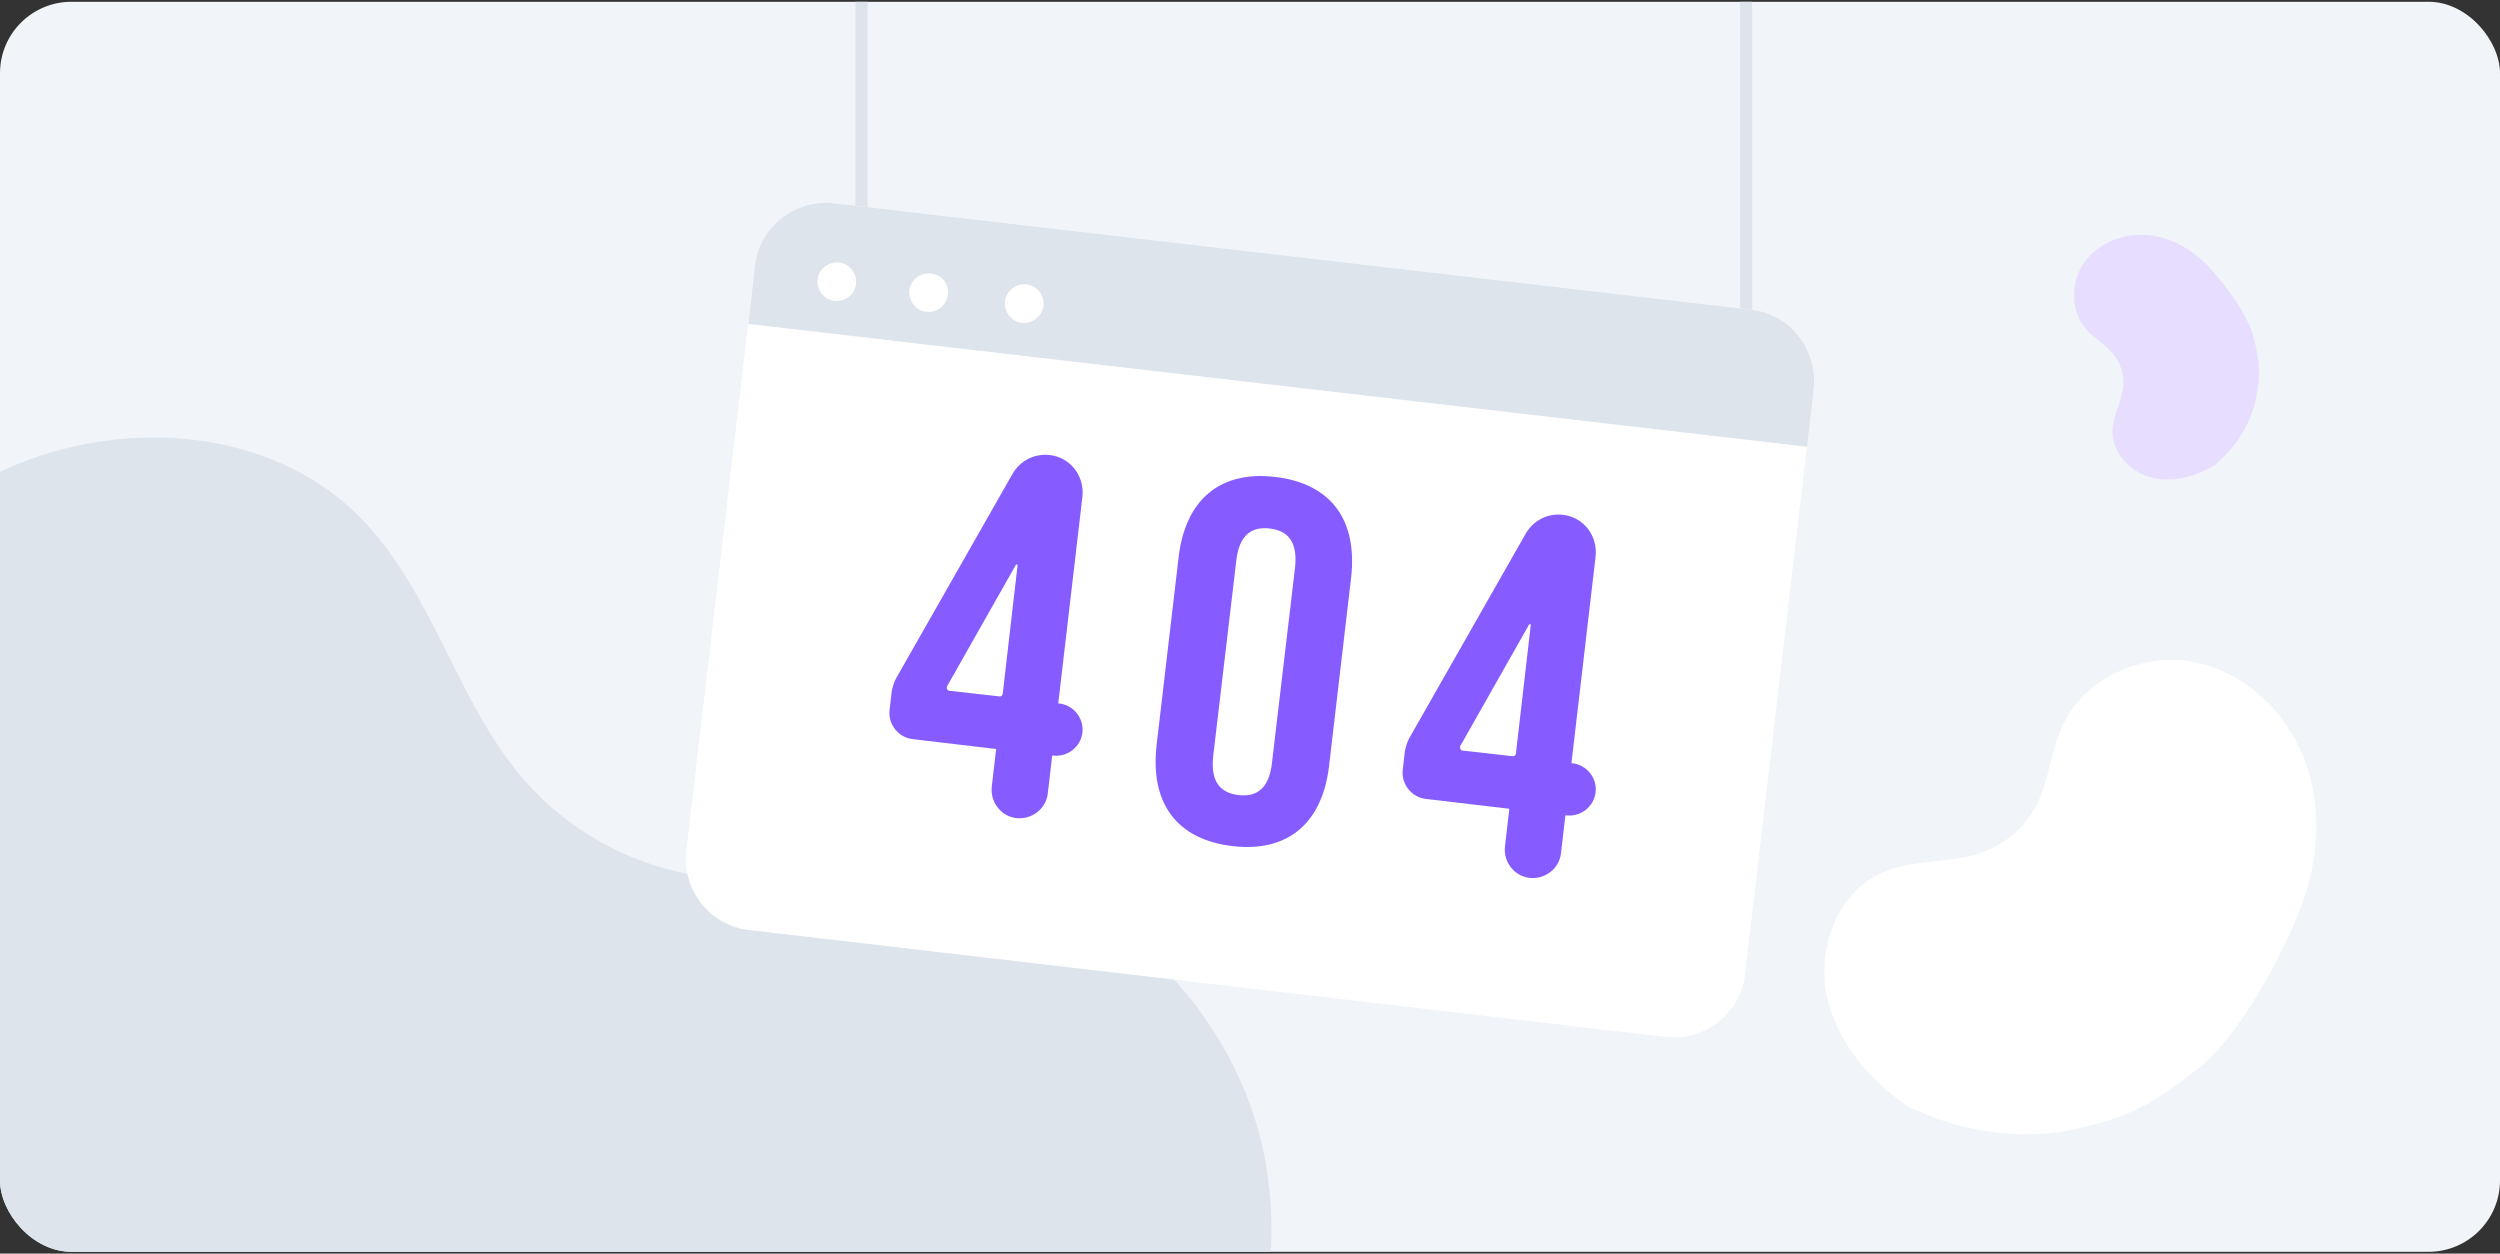
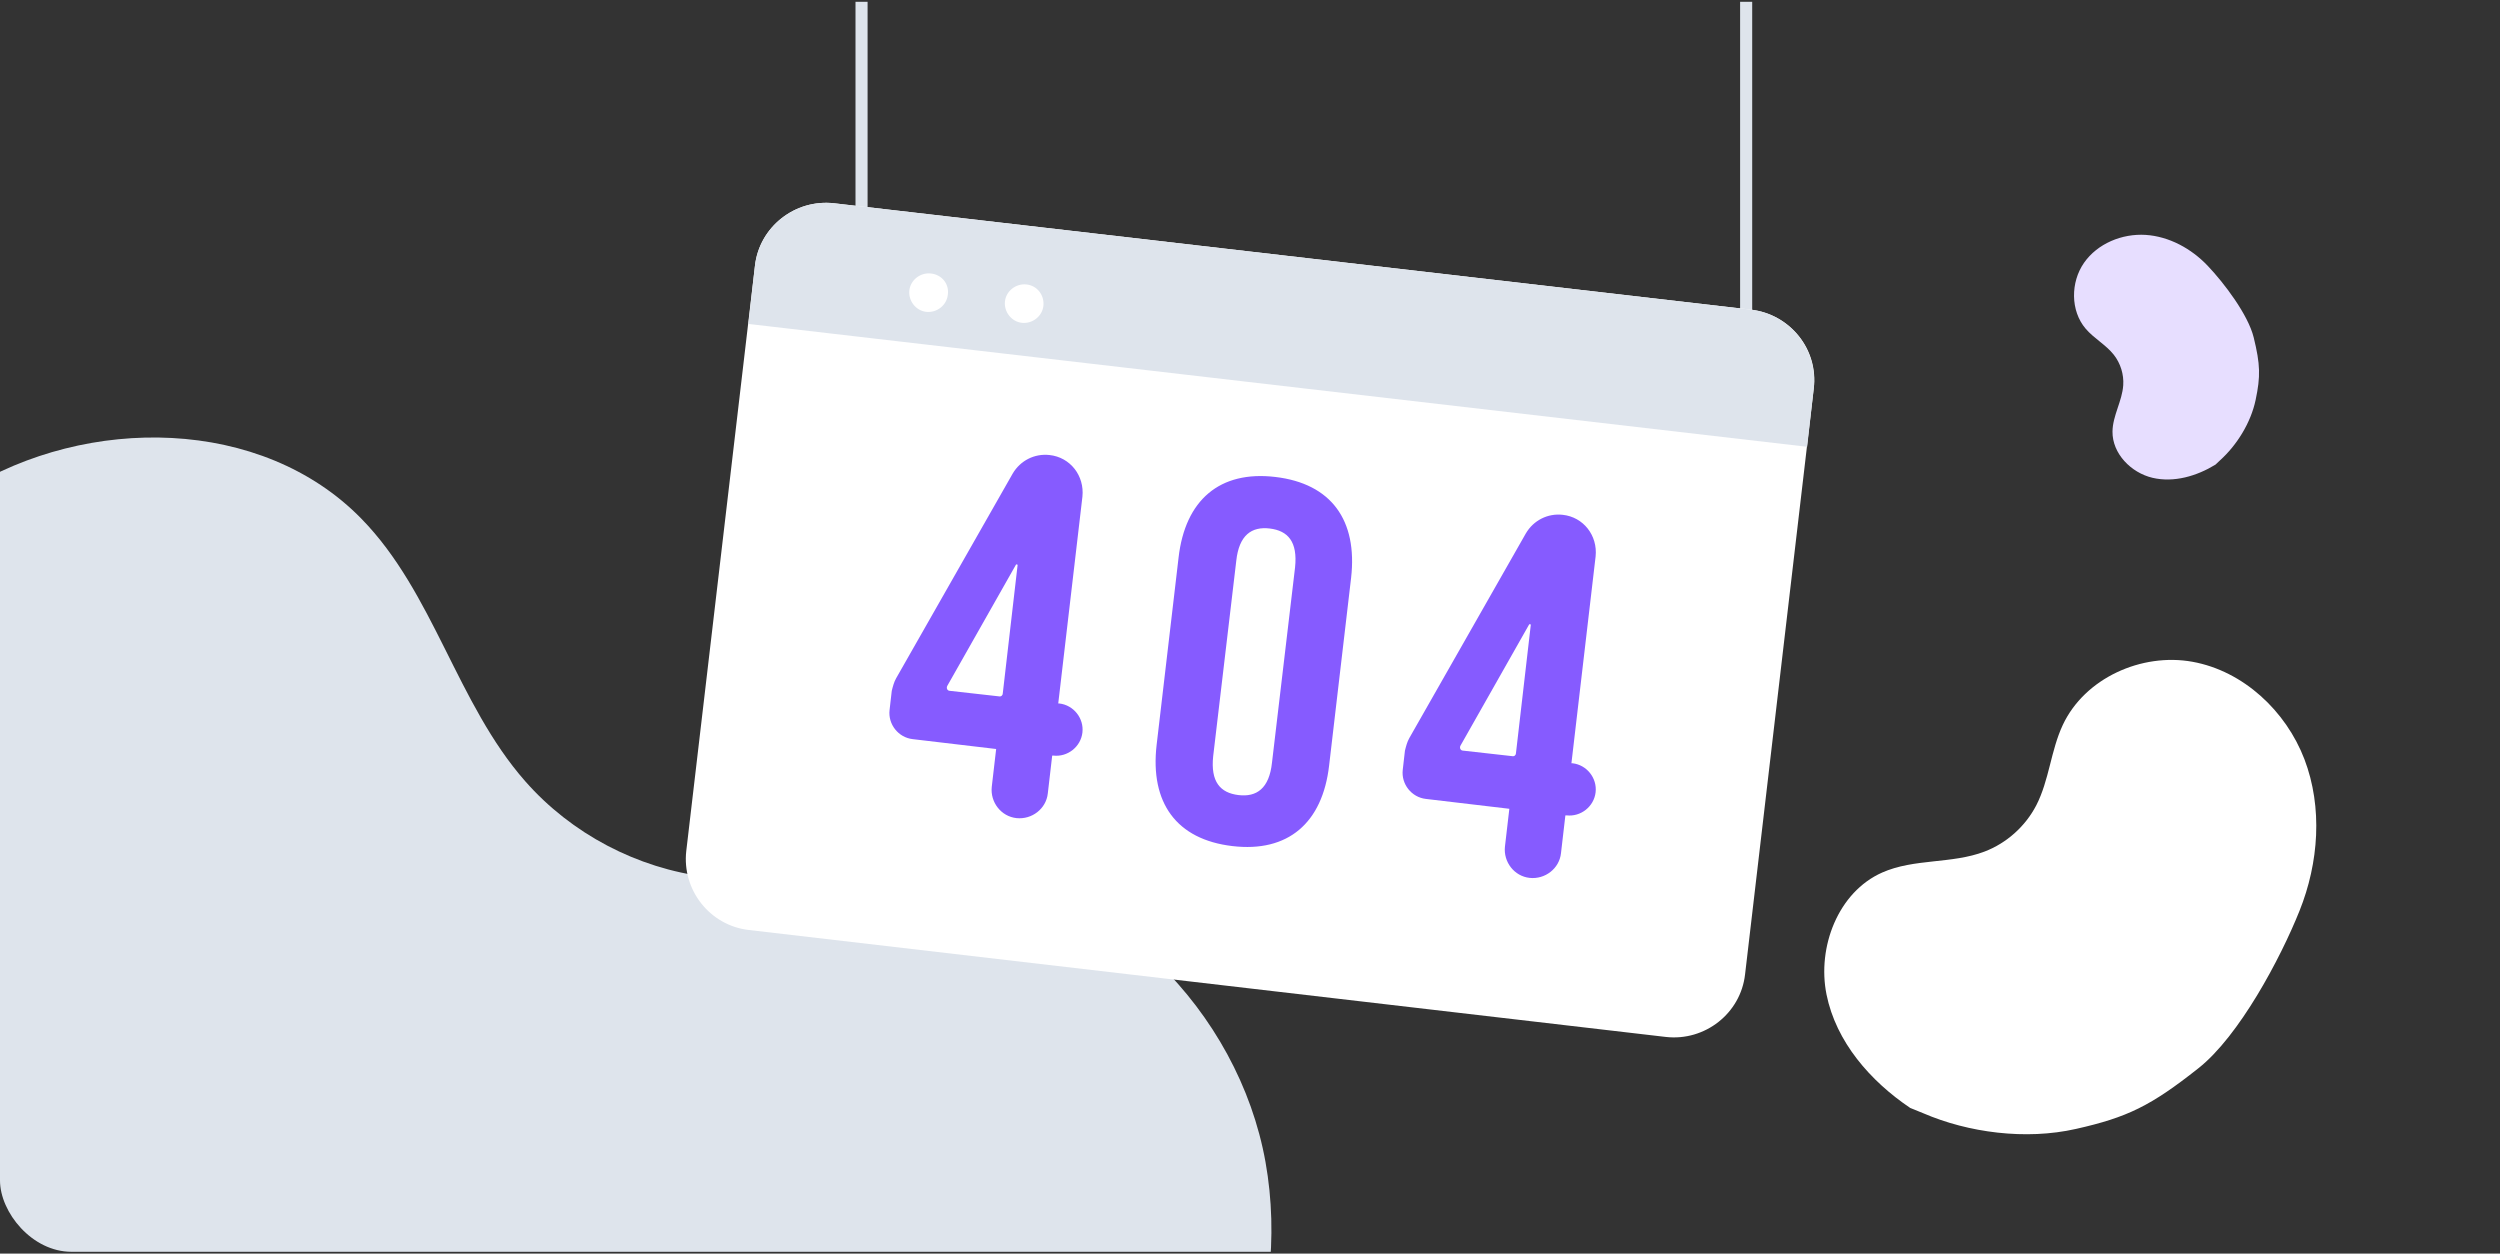
<svg xmlns="http://www.w3.org/2000/svg" width="700" height="351" viewBox="0 0 700 351" fill="none">
  <rect x="0" y="0" width="700" height="351" fill="#333333" stroke="none" />
  <g clip-path="url(#clip0_5731_39961)">
-     <rect y="0.5" width="700" height="350" rx="20" fill="#F1F4F8" />
    <path d="M354.34 325.357C346.8 283.236 310.538 246.381 267.812 242.911C244.594 240.996 221.137 248.296 197.919 245.543C178.411 243.15 159.981 233.458 147.055 218.739C127.907 196.961 121.444 165.969 101.218 145.268C73.333 116.669 24.504 116.19 -9.485 137.25C-43.474 158.311 -64.059 196.243 -73.394 235.013L-73.753 246.86C-75.788 287.185 -65.256 333.973 -41.799 369.871C-18.102 406.248 -2.544 421.205 40.66 447.411C77.282 469.668 149.09 479.36 191.935 480.437C234.78 481.514 278.822 468.711 311.016 440.471C343.09 412.231 361.88 367.597 354.34 325.357Z" fill="#DEE4EC" />
    <path d="M613.882 185.295C599.652 182.724 583.704 189.877 577.57 203.01C574.227 210.143 573.775 218.437 570.167 225.472C567.11 231.373 561.868 236.073 555.683 238.436C546.528 241.94 535.95 240.339 527.009 244.311C514.664 249.781 508.758 265.201 511.423 278.454C514.089 291.707 523.678 302.698 534.859 310.223L538.569 311.732C551.103 317.126 567.164 319.299 581.299 316.092C595.614 312.866 602.186 309.696 615.578 299.089C626.944 290.103 638.476 268.486 643.866 255.033C649.256 241.58 650.391 226.114 645.24 212.584C640.074 199.092 628.151 187.88 613.882 185.295Z" fill="white" />
    <path d="M583.521 73.595C579.752 79.009 579.69 86.982 583.972 92.021C586.296 94.762 589.65 96.525 591.882 99.357C593.749 101.746 594.703 104.813 594.508 107.827C594.223 112.29 591.549 116.373 591.499 120.836C591.423 126.995 596.697 132.373 602.7 133.785C608.703 135.196 615.083 133.307 620.328 130.099L621.658 128.846C626.276 124.672 630.228 118.423 631.582 111.952C632.963 105.401 632.897 102.074 631.041 94.505C629.472 88.084 622.697 79.195 618.141 74.404C613.585 69.614 607.385 66.206 600.795 65.772C594.218 65.352 587.303 68.168 583.521 73.595Z" fill="#E7DEFF" />
    <g clip-path="url(#clip1_5731_39961)">
      <path d="M242.924 -186.5H239.539V65.054H242.924V-186.5Z" fill="#DEE4EC" />
      <path d="M490.615 -186.5H487.23V103.754H490.615V-186.5Z" fill="#DEE4EC" />
      <path d="M490.308 86.708L233.539 56.914C222.616 55.686 212.616 63.518 211.385 74.422L192.154 238.285C190.924 249.189 198.77 259.171 209.693 260.4L466.462 290.347C477.385 291.575 487.385 283.743 488.616 272.839L507.847 108.822C509.231 97.919 501.385 88.09 490.308 86.708Z" fill="white" />
      <path d="M506.001 125.101L507.847 108.822C509.078 97.919 501.231 87.936 490.308 86.708L233.539 56.914C222.616 55.686 212.616 63.518 211.385 74.422L209.539 90.701L506.001 125.101Z" fill="#DEE4EC" />
      <path d="M250.923 189.909L283.539 132.626C285.693 128.941 289.693 126.944 293.846 127.405C299.693 128.019 303.693 133.241 303.077 139.076L296.308 196.974H296.616C300.616 197.434 303.539 201.12 303.077 205.113C302.616 209.106 298.923 212.024 294.923 211.563H294.616L293.385 222.16C292.923 226.46 288.923 229.531 284.616 229.071C280.308 228.61 277.231 224.617 277.693 220.317L278.923 209.72L255.539 206.956C251.539 206.495 248.616 202.809 249.077 198.817L249.693 193.441C250 192.213 250.308 190.984 250.923 189.909ZM280.77 194.209L284.923 158.273C284.923 157.966 284.616 157.966 284.462 158.12L265.231 192.059C264.923 192.674 265.231 193.441 266 193.441L279.693 194.977C280.308 195.131 280.77 194.67 280.77 194.209Z" fill="#865BFF" />
      <path d="M394.615 206.649L427.23 149.366C429.384 145.68 433.384 143.684 437.538 144.145C443.384 144.759 447.384 149.98 446.769 155.816L439.999 213.713H440.307C444.307 214.174 447.23 217.86 446.769 221.853C446.307 225.846 442.615 228.764 438.615 228.303H438.307L437.076 238.9C436.615 243.2 432.615 246.271 428.307 245.81C423.999 245.35 420.923 241.357 421.384 237.057L422.615 226.46L399.23 223.696C395.23 223.235 392.307 219.549 392.769 215.556L393.384 210.181C393.692 208.953 393.999 207.724 394.615 206.649ZM424.461 210.949L428.615 175.013C428.615 174.706 428.307 174.706 428.153 174.859L408.923 208.799C408.615 209.413 408.923 210.181 409.692 210.181L423.384 211.717C423.999 211.871 424.461 211.41 424.461 210.949Z" fill="#865BFF" />
      <path d="M330 156.123C331.846 139.998 341.539 131.705 357.077 133.547C372.769 135.39 380.154 145.68 378.308 161.805L372.154 214.327C370.308 230.453 360.615 238.746 345.077 236.903C329.385 235.06 322 224.77 323.846 208.645L330 156.123ZM339.692 211.717C338.923 218.934 341.692 222.006 346.769 222.62C351.846 223.235 355.385 220.777 356.154 213.559L362.615 158.887C363.385 151.669 360.615 148.598 355.539 147.983C350.462 147.369 346.923 149.826 346.154 157.044L339.692 211.717Z" fill="#865BFF" />
-       <path d="M239.693 79.49C239.385 82.408 236.616 84.558 233.693 84.251C230.77 83.943 228.616 81.179 228.924 78.261C229.231 75.343 232.001 73.193 234.924 73.5C237.847 73.808 240.001 76.572 239.693 79.49Z" fill="white" />
      <path d="M265.384 82.561C265.077 85.479 262.308 87.629 259.384 87.322C256.461 87.015 254.308 84.25 254.615 81.332C254.923 78.415 257.692 76.265 260.615 76.572C263.692 76.879 265.846 79.49 265.384 82.561Z" fill="white" />
      <path d="M292.154 85.633C291.846 88.551 289.077 90.701 286.154 90.394C283.231 90.087 281.077 87.322 281.385 84.404C281.692 81.486 284.462 79.336 287.385 79.644C290.462 79.951 292.462 82.715 292.154 85.633Z" fill="white" />
    </g>
  </g>
  <defs>
    <clipPath id="clip0_5731_39961">
      <rect y="0.5" width="700" height="350" rx="20" fill="white" />
    </clipPath>
    <clipPath id="clip1_5731_39961">
      <rect width="316" height="477" fill="white" transform="translate(192 -186.5)" />
    </clipPath>
  </defs>
</svg>